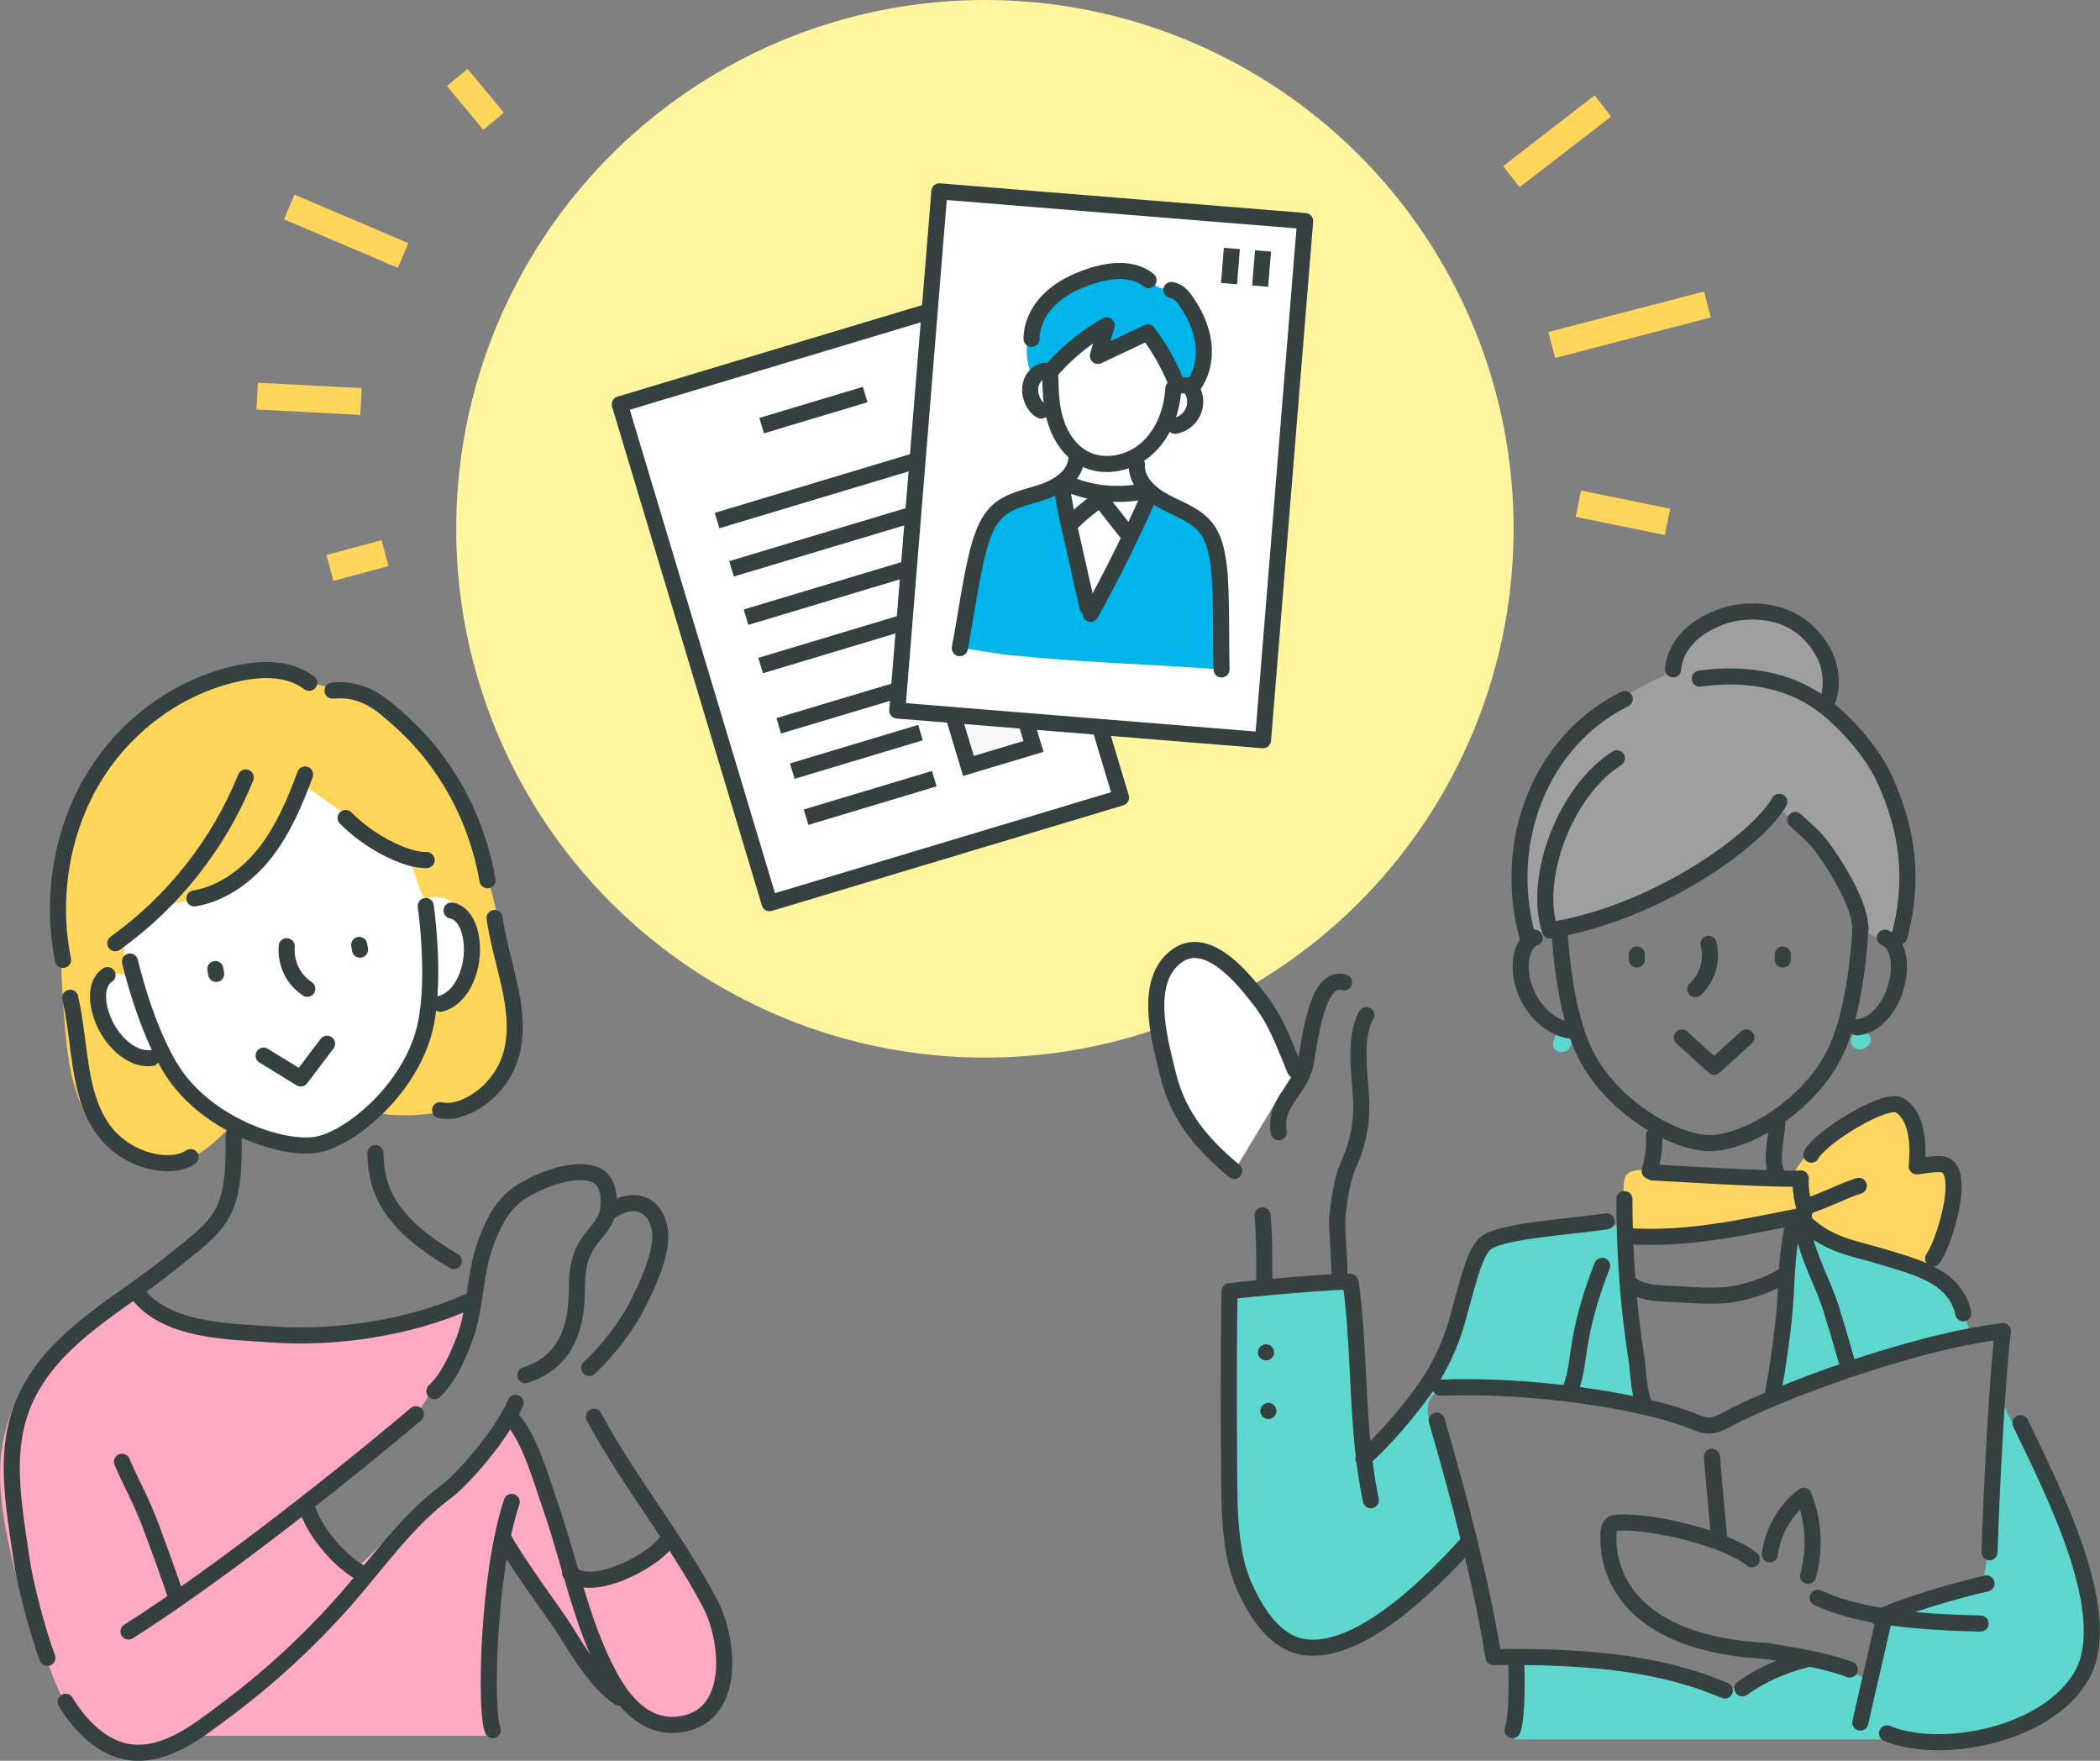
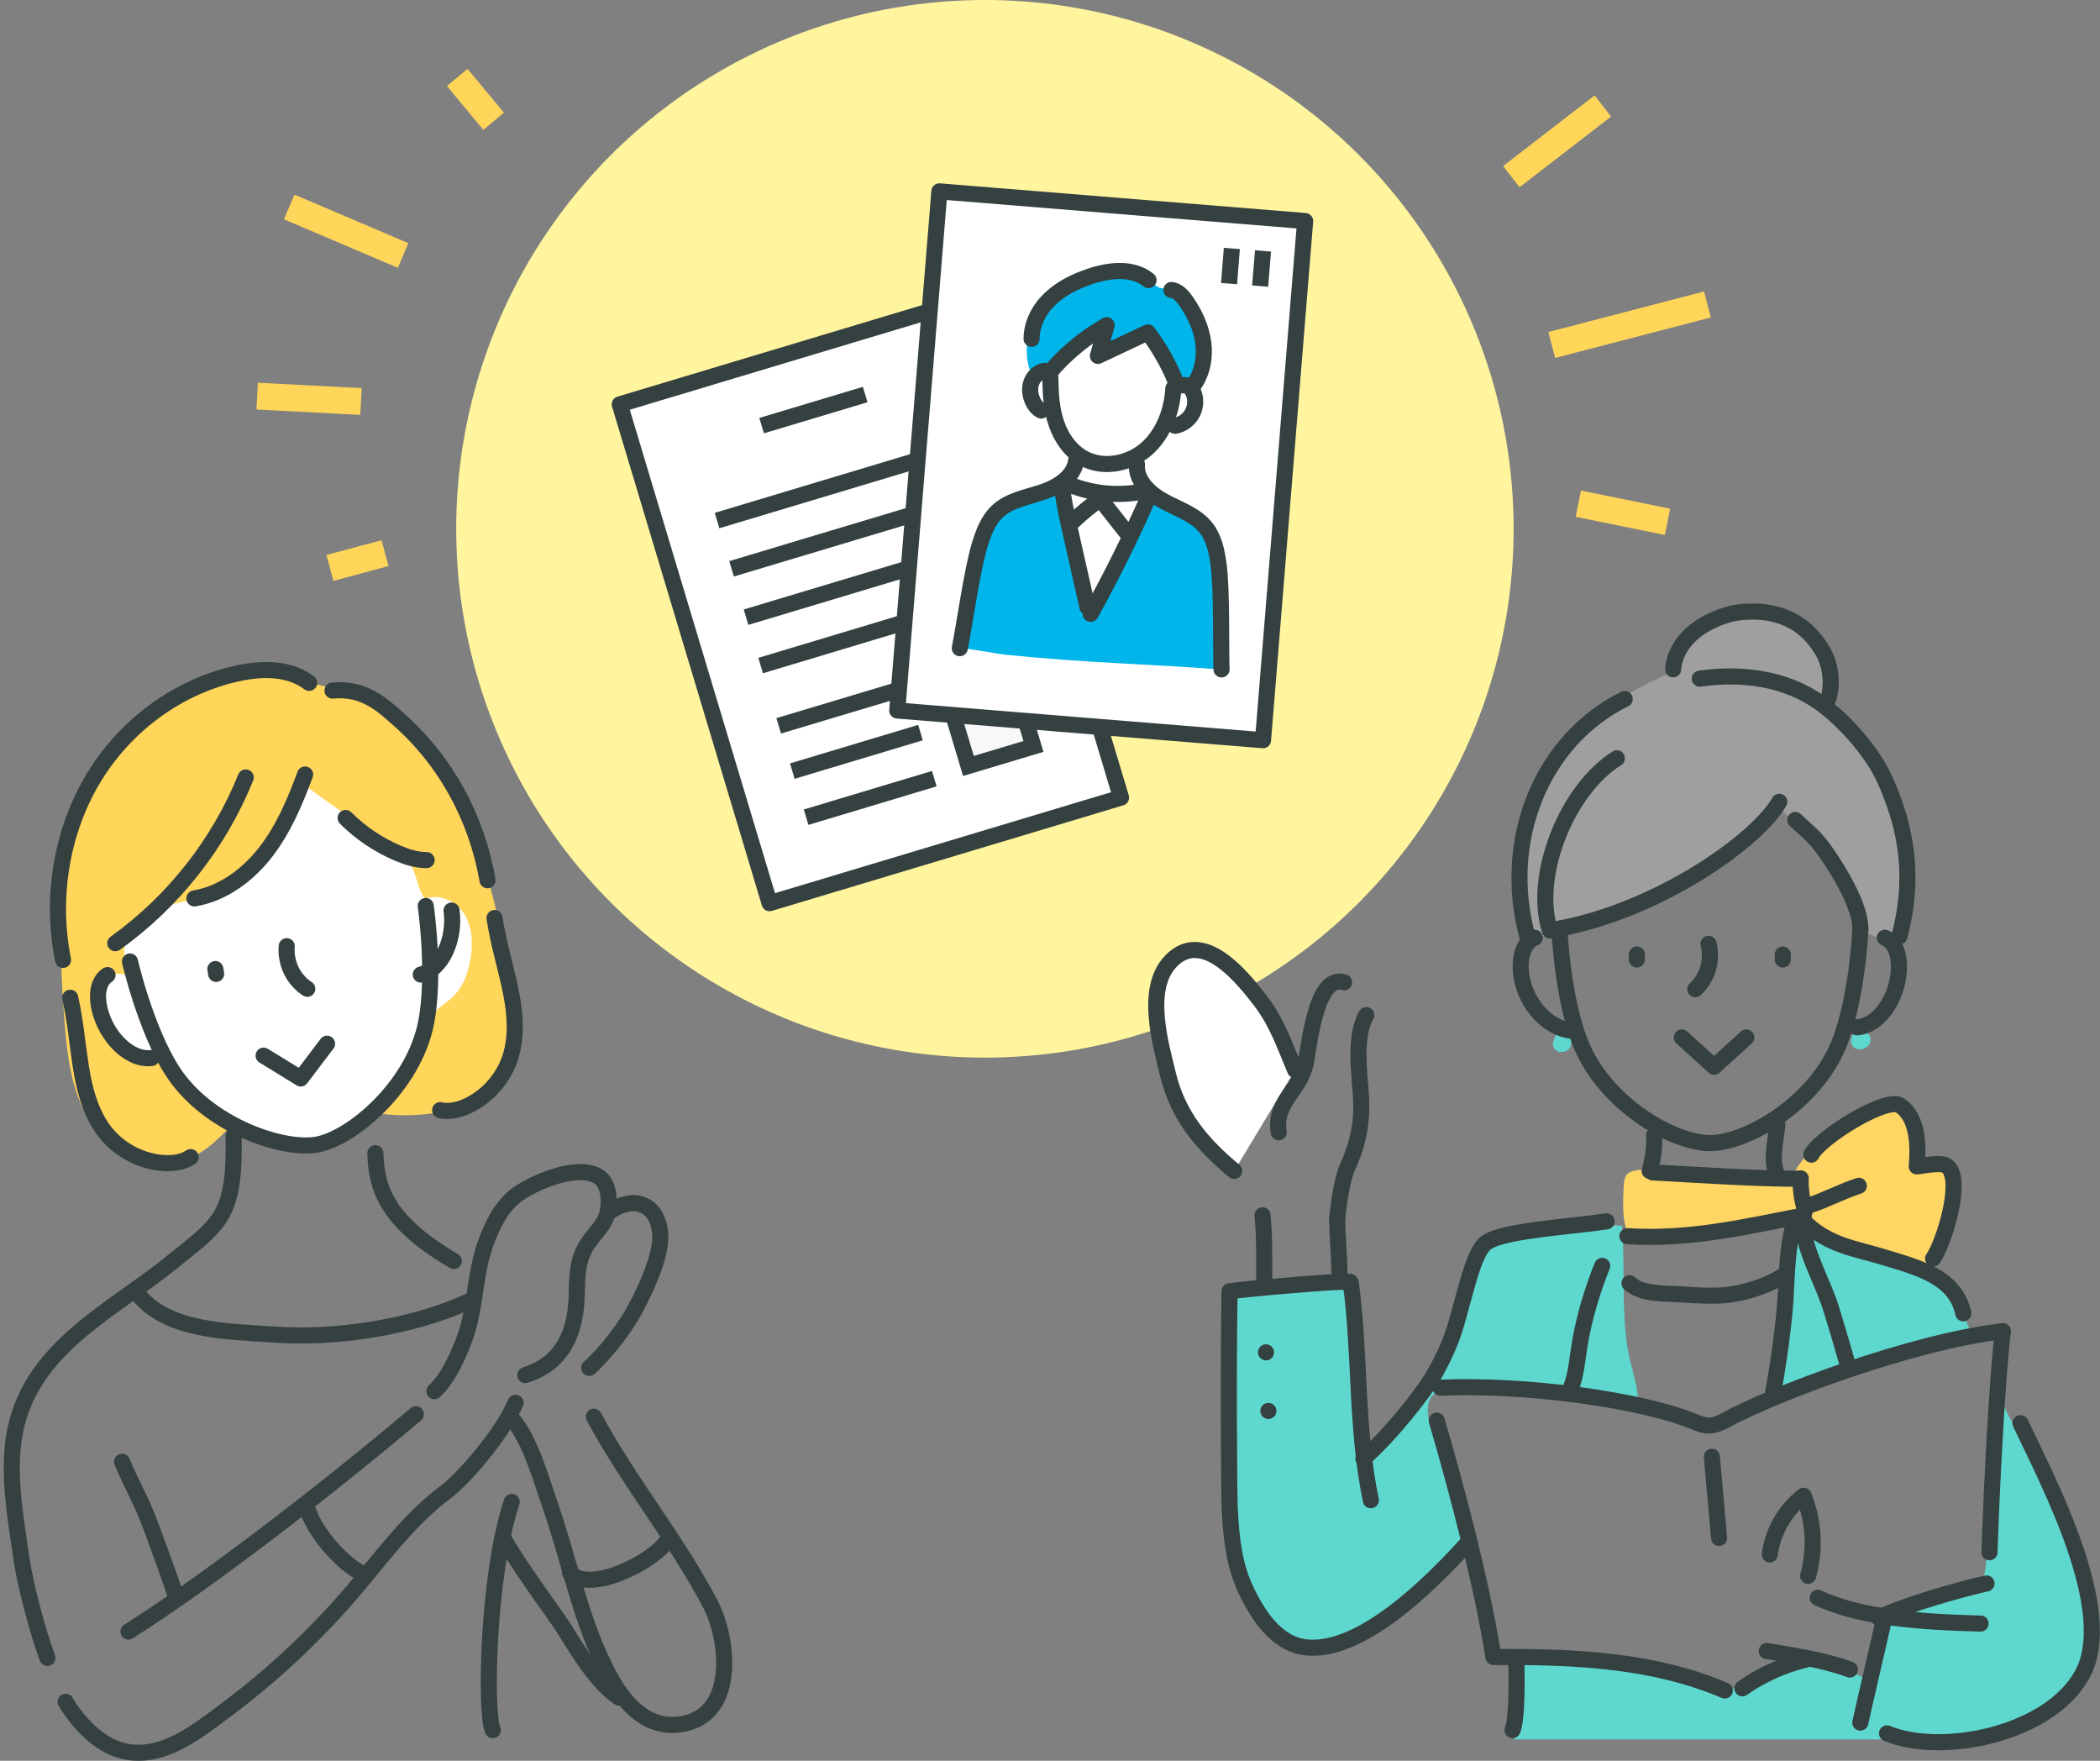
<svg xmlns="http://www.w3.org/2000/svg" id="_レイヤー_2" data-name="レイヤー 2" viewBox="0 0 211.51 177.31">
  <rect x="0" y="0" width="211.51" height="177.31" fill="#808080" stroke="none" />
  <defs>
    <style>
      .cls-1 {
        fill: #ffd55a;
      }

      .cls-2 {
        stroke: #5ed7cf;
      }

      .cls-2, .cls-3, .cls-4, .cls-5 {
        stroke-linejoin: round;
      }

      .cls-2, .cls-3, .cls-5 {
        stroke-linecap: round;
      }

      .cls-2, .cls-3, .cls-5, .cls-6 {
        stroke-width: 1.62px;
      }

      .cls-2, .cls-4, .cls-5 {
        fill: none;
      }

      .cls-3, .cls-7 {
        fill: #fff;
      }

      .cls-3, .cls-5, .cls-6 {
        stroke: #354040;
      }

      .cls-8 {
        fill: #5ed7cf;
      }

      .cls-4 {
        stroke: #ffd55a;
        stroke-width: 2.7px;
      }

      .cls-9 {
        fill: #fff59e;
      }

      .cls-10 {
        fill: #ffd563;
      }

      .cls-11 {
        fill: #ffa9c3;
      }

      .cls-12 {
        fill: #00b5ea;
      }

      .cls-13 {
        fill: #9f9f9f;
      }

      .cls-14, .cls-6 {
        fill: #f8f8f8;
      }

      .cls-15 {
        fill: #354040;
      }

      .cls-6 {
        stroke-miterlimit: 10;
      }
    </style>
  </defs>
  <g id="_レイヤー_1-2" data-name="レイヤー 1">
    <g>
      <circle class="cls-9" cx="99.2" cy="53.25" r="53.25" />
      <g>
        <path class="cls-10" d="M166.74,117.81c-.69-.03-1.7-.08-2.36.14-.82.27-.81.93-.86,1.8-.05,1.02-.19,3.93.67,4.52.76.52,2.49.51,3.34.53,1.4.02,2.85-.08,4.26-.19,2.63-.2,5.48-.69,7.92-1.71,1.03-.43,1.04-.67,1.73.03.99,1,2.18,1.49,3.45,2.1,2.29,1.11,4.86,2,7.31,2.71,1.13.32,2.07.7,2.59-.45.66-1.45.95-3.14,1.19-4.71.18-1.22.53-2.47.46-3.7-.07-1.37-.84-1.19-2.13-1.3-1.16-.1-1.07-.16-1.23-1.4-.09-.69-.21-1.32-.42-1.99-.63-2.02-.89-2.91-3.05-2.5-1.93.37-3.91,1.44-5.44,2.64-1.11.86-3.35,2.81-3.58,4.31-1.34.18-2.97-.11-4.35-.17-.77-.04-1.54,0-2.32,0" />
        <path class="cls-8" d="M190.02,162.99c-1.07,1.91-1.19,4.52-1.71,6.65-.34,1.41-.94,2.96-.88,4.42,2.71.33,5.44,1.17,8.19,1.27,1.21.04,2.41-.22,3.59-.51,1.85-.45,3.9-.72,5.65-1.49,1.32-.58,2.76-1.3,3.73-2.4,2.16-2.47,2.45-5.57,2.41-8.79-.04-4.07-2.05-7.29-3.83-10.83-1.88-3.74-4.36-7.18-5.92-11.1-.56.91-.38,2.21-.46,3.24-.18,2.33-.27,4.66-.45,6.98-.23,2.84.08,6.11-.64,8.87-.73-.08-1.99.75-2.81,1.02-1.19.39-2.39.79-3.58,1.13-1.03.3-2.35.97-3.28,1.53Z" />
        <path class="cls-8" d="M152.74,167.66c0,2.33.39,5.22-.22,7.5h37.99c-.06-2.61-.12-4.49-2.38-5.93-1.55-.98-4.21-2.06-6.04-1.9-1.39.12-2.97,1.17-4.32,1.56-1.03.3-2.41,1.05-3.38,1.17-1.34.16-3.47-.86-4.8-1.14-1.48-.31-2.98-.56-4.46-.9-2.54-.59-6.02-1.03-8.15-1.02" />
        <path class="cls-8" d="M181,123.31c.13,1.79-.6,3.77-.87,5.55-.29,1.88-.27,3.77-.54,5.64-.29,1.98-.47,4.07-.87,5.97,6.43-2.62,13.51-3.41,19.9-6.21-.72-1.05-.91-2.68-1.55-3.87-.92-1.72-2.79-2.7-4.55-3.46-1.9-.83-3.96-1.37-5.94-1.94-1.97-.56-4.23-.87-5.57-1.69Z" />
        <path class="cls-8" d="M164.46,138.01c-.02-.08-.04-.15-.07-.23-.29-1.02-.48-1.91-.6-2.97-.43-3.78-.13-7.56-.42-11.37-3.02-.24-6.74.39-9.67,1.09-2.78.67-4.47,1.12-5.33,4.01-1.06,3.57-2.07,7.15-4.29,10.22-2,2.77-3.97,5.79-6.88,7.59-.68-2.02-.67-4.8-.84-6.93-.13-1.64-.45-3.26-.61-4.9-.12-1.28.23-2.79-.21-3.99-.3-.83-.11-.66-1.14-.7-.8-.03-1.58.08-2.38.11-2.62.09-5.41-.39-7.98.02-.05,2.08-.45,4.14-.45,6.24,0,2.45,0,4.91,0,7.36,0,5.64-.66,12,1.74,17.27,1.81,3.97,5.44,6.18,9.65,4.52,3.08-1.21,6.03-3.04,8.56-5.16,1.52-1.28,3.83-2.93,3.74-5.07-.05-1.2-.7-2.5-1.03-3.63-.52-1.78-.93-3.56-1.39-5.36-.37-1.48-1.51-3.65-.86-5.17.82-1.93,5.44-1.14,7.11-1.03,2.09.14,4.27.21,6.36.41,2.4.23,5.38.12,7.51,1.35.07-1.22-.22-2.5-.55-3.67Z" />
        <g>
          <path class="cls-13" d="M173.54,62.06c-1.34.47-2.68,1.18-3.66,2.24-.59.64-1.44,2.52-1.45,3.39-2.94,1.16-5.56,2.78-8.01,4.73-2.59,2.06-4.82,4.67-6.29,7.65-1.35,2.75-2.02,5.85-1.9,8.91.08,1.82.91,3.61.95,5.36.93.29,1.9-.02,2.82-.2,1.93-.38,3.75-1.06,5.58-1.74,1.11-.41,2.21-.85,3.3-1.32,1.53-.67,3.15-1.32,4.55-2.25,1.27-.84,2.63-1.54,3.9-2.38.39-.26.78-.58,1.13-.91.68-.62,1.51-1.03,2.16-1.68.52-.51,1.11-.9,1.63-1.4.32-.32.67-.95,1.15-.82.36.1.95.85,1.14,1.14.27.41.51.76.83,1.13,1.54,1.79,3.15,3.65,4.14,5.81.33.72.76,1.39.95,2.17.1.42.05.56.27.88.29.4.83.66,1.2,1,.4.36.91.58,1.44.62.6.04,1.03.15,1.61.36,1.62-3.98,1.93-8.48.87-12.64-1.06-4.16-3.49-7.96-6.82-10.68-.35-2.06-.7-4.15-1.62-6.03-.92-1.87-2.51-3.53-4.54-4.02-1.77-.43-3.63.06-5.35.66Z" />
          <path class="cls-2" d="M157.42,104.92c-.02.12.1.22-.2.21.04-.13.08-.29.16-.4,0-.03.09.13.03.12.04-.09.08-.17.13-.24" />
          <path class="cls-2" d="M187.48,104.58l.12.12c-.14.16-.18.18-.36.15-.02-.18.08-.22.18-.33" />
          <g>
            <g>
              <path class="cls-5" d="M189.84,94.43s1.55.44,1.41,3.25c-.14,2.81-1.98,5.62-4.23,5.77" />
              <path class="cls-5" d="M154.58,94.43s-1.55.44-1.41,3.25c.14,2.81,2.37,5.97,5.47,6.16" />
              <line class="cls-5" x1="179.56" y1="96.12" x2="179.56" y2="96.62" />
              <line class="cls-5" x1="164.86" y1="96.12" x2="164.86" y2="96.62" />
              <path class="cls-5" d="M172.08,95.04s.78,2.57-1.33,4.57" />
              <polyline class="cls-5" points="169.39 104.47 172.64 107.42 175.89 104.47" />
              <path class="cls-5" d="M181.84,123.14c2.41,2.3,4.97,2.56,8.01,3.49,3.32,1.02,7.1,1.94,7.89,5.62" />
              <path class="cls-5" d="M147.92,155.27c-4.03,4.48-10.99,11.27-16.44,10.61-2.96-.36-4.8-3.27-6.01-5.81-1.19-2.5-1.47-5.32-1.61-8.09-.08-1.42-.15-14.79-.02-21.95,1.01-.18,12.16-1.19,12.2-.92,1,7.31.51,14.7,2.03,21.96" />
              <path class="cls-5" d="M157.06,93.51s.28,6.95,2.15,11.59c2.43,6.05,9.32,10.01,13.01,10.01,3.69,0,10.57-3.96,13.01-10.01,1.86-4.63,2.15-11.59,2.15-11.59" />
              <path class="cls-5" d="M161.82,122.99c-4.18.6-11.07.98-12.32,2.31-.95,1-1.51,3.27-2.17,5.61-.6,2.09-.85,3.82-2.69,7.17-1.17,2.13-4.48,6.28-7.32,8.82" />
            </g>
            <path class="cls-5" d="M127.16,122.38c.24,2.64.15,4.82.18,7.22" />
            <path class="cls-5" d="M134.68,122.71c.03,2.16.2,3.49.23,5.65" />
            <path class="cls-5" d="M145.08,139.74c8.6-.37,20.11,1.22,25.42,3.37.56.23,1.15.47,1.76.43.5-.03.98-.23,1.42-.47,4.85-2.68,18.86-7.95,28.04-9.02" />
            <path class="cls-5" d="M144.71,143.06c2.09,7.13,4.55,16.47,5.71,23.8,8.42-.07,16.24.36,23.3,3.37" />
-             <path class="cls-5" d="M177.95,166.25c-13-.67-16.16-7.03-15.95-11.82.02-.35.08-.75.36-.95.18-.13.42-.15.65-.16,3.32-.18,10.78,1.55,13.44,3.7" />
            <path class="cls-5" d="M178.25,156.53c.3-2.31,1.55-4.49,3.41-5.91,1.03,2.54,1.19,5.43.45,8.07" />
            <path class="cls-5" d="M201.72,134.05c-.61,5.17-1.18,17.06-1.34,22.26" />
            <path class="cls-5" d="M177.95,166.25c2.21.4,5.53.82,8.37,1.87" />
            <path class="cls-5" d="M187.37,173.46c.61-2.76,1.78-7.69,2.39-10.45" />
            <path class="cls-5" d="M190.06,174.55c5.49,2.29,16.37.11,19.67-5.95,3.48-6.39-3.44-19.38-6.23-25.29" />
            <path class="cls-5" d="M183.08,160.89c4.29,2.01,10.27,2.45,16.4,2.6" />
            <path class="cls-5" d="M172.42,146.69c.13,1.71.59,6.47.72,8.18" />
            <path class="cls-5" d="M157.06,93.51c10.16-1.93,19.93-8.89,22.15-12.77" />
            <path class="cls-5" d="M156.11,93.7c-1.75-5.37,1.6-14.1,6.74-17.34" />
            <path class="cls-5" d="M187.37,93.51c.02-2.19-2.08-5.69-3.33-7.49-1.25-1.8-1.63-1.94-3.22-3.45" />
            <path class="cls-5" d="M163.64,70.39c-8.39,4.15-12.46,14.26-9.79,23.97" />
            <path class="cls-5" d="M171.2,68.34c4.14-.6,8.68-.07,12.21,2.51,2.36,1.72,5.11,4.81,6.35,7.49,2.48,5.36,3.01,10.42,1.55,15.95" />
            <path class="cls-5" d="M168.52,67.4c.09-1.37.83-2.64,1.85-3.56,1.02-.92,2.29-1.52,3.6-1.93,1.2-.38,3.09-.42,4.33-.17,2.43.49,4.12,1.82,5.32,3.9.94,1.64,1,3.99.26,5.39" />
            <path class="cls-5" d="M189.22,162.91c2.67-1.3,7.96-2.8,10.86-3.46" />
            <line class="cls-5" x1="127.51" y1="136.18" x2="127.51" y2="136.18" />
            <line class="cls-5" x1="127.75" y1="142.08" x2="127.75" y2="142.08" />
            <path class="cls-5" d="M175.49,170.01c1.89-1.34,4.03-2.31,6.28-2.86" />
          </g>
        </g>
        <path class="cls-3" d="M124.31,117.91c-3.2-2.65-5.63-5.49-6.65-9.63-.79-3.23-2.38-8.71.25-11.47,3.21-3.37,7.16,1.51,9.06,3.99,1.67,2.19,2.43,4.5,3.47,6.95" />
        <path class="cls-5" d="M128.79,114.02c-.47-2.99,1.99-4.1,2.66-6.69.37-1.44.98-9.34,3.92-8.41" />
        <path class="cls-5" d="M137.61,102.22c-1.28,2.23-.64,6.01-.52,8.47.11,2.36-.32,4.55-1.33,6.73-.46,1-.84,2.88-1.08,5.29" />
        <path class="cls-5" d="M166.45,118.06c4.3.23,10.41.64,14.72.64" />
        <path class="cls-5" d="M163.91,124.48c6.18.4,11.76-.92,17.78-2.09" />
        <path class="cls-5" d="M182.44,116.27c.9-1.75,7.52-5.85,8.91-4.96,1.88,1.21,1.88,4.25,1.7,6.14.69-.04,2.5-.49,3.09,0,1.67,1.39-.43,7.9-1.44,9.28" />
        <path class="cls-5" d="M181.37,118.66c-.09.65.16,2.69.47,3.14" />
-         <path class="cls-5" d="M163.61,120.75c0,5.28.37,10.76,1.2,15.98.2,1.26.25,3.48.74,4.5" />
        <path class="cls-5" d="M166.6,114.32c.08,1.19-.13,2.47-.45,3.59" />
        <path class="cls-5" d="M179.01,113.21c-.13,1.59-.73,3.7,0,5.08" />
        <path class="cls-5" d="M182.29,121.35c1.31-.38,3.34-1.44,4.93-1.94" />
        <path class="cls-5" d="M180.65,123.29c-.62,2.3-.68,5.01-.81,7.39-.14,2.55-.76,6.95-1.24,9.44" />
        <path class="cls-5" d="M161.37,127.47c-.98,2.44-1.78,5.1-2.23,7.69-.26,1.49-.37,3.28-.91,4.56" />
        <path class="cls-5" d="M181.69,124.19c.44,2.46,1.95,5.1,2.72,7.53.41,1.3,1.04,3.42,1.66,5.6" />
        <path class="cls-5" d="M164.12,129.22c1.16,1.12,3.52,1.02,4.99,1.11,1.71.1,3.65.27,5.36,0s4.11-1.05,5.46-2.12" />
        <path class="cls-5" d="M152.72,167.37c.1,3.46-.05,6.16-.38,6.85" />
      </g>
      <g>
        <g>
          <rect class="cls-3" x="69.18" y="34.3" width="36.96" height="52.45" transform="translate(-13.7 27.77) rotate(-16.72)" />
          <line class="cls-6" x1="96.15" y1="45.23" x2="72.22" y2="52.42" />
          <line class="cls-6" x1="87.14" y1="39.73" x2="76.71" y2="42.86" />
          <line class="cls-6" x1="97.61" y1="50.1" x2="73.68" y2="57.28" />
          <line class="cls-6" x1="99.07" y1="54.96" x2="75.14" y2="62.15" />
          <line class="cls-6" x1="100.53" y1="59.83" x2="76.61" y2="67.02" />
          <line class="cls-6" x1="91.34" y1="69.22" x2="78.43" y2="73.09" />
          <line class="cls-6" x1="92.71" y1="73.77" x2="79.8" y2="77.65" />
          <line class="cls-6" x1="94.1" y1="78.41" x2="81.19" y2="82.29" />
          <g>
            <rect class="cls-14" x="96.06" y="67.05" width="6.84" height="9.29" transform="translate(-16.42 31.64) rotate(-16.72)" />
            <path class="cls-15" d="M100.87,67.27l2.21,7.35-5,1.5-2.21-7.35,5-1.5M101.96,65.26l-8.1,2.43,3.14,10.45,8.1-2.43-3.14-10.45h0Z" />
          </g>
        </g>
        <g>
          <rect class="cls-3" x="92.43" y="20.68" width="36.96" height="52.45" transform="translate(4.16 -8.82) rotate(4.64)" />
          <path class="cls-12" d="M115.53,28.18c-2.93-1.1-6.43-.86-8.96.97-2.53,1.84-3.85,5.35-2.79,8.3.99.17,1.81-.69,2.54-1.39,1.28-1.24,2.83-2.18,4.51-2.75-.22.89-.24,1.83-.06,2.73,1.22-.62,2.44-1.25,3.66-1.87.15-.08.31-.16.48-.12.17.04.28.18.38.31.73.96,1.47,1.91,2.2,2.87.68.88,1.63,1.87,2.71,1.58,1-.27,1.39-1.47,1.49-2.5.1-.99.08-1.99-.17-2.95-.59-2.21-2.53-4-4.78-4.4" />
          <path class="cls-12" d="M107.51,49.5c.19,4.09.82,8.15,1.86,12.11,1.45-2.17,2.76-4.44,3.92-6.79.64-1.3,1.26-2.66,2.28-3.69.21-.22.46-.43.75-.5.32-.08.66,0,.97.12,2.55.99,4.76,3.52,5.42,6.13.38,1.51.44,3.08.45,4.64.02,2.38.16,3.56-.15,5.9-7.07-.55-13.41-.65-21.43-1.46-1.68-.17-3.49-.62-4.93-.68.22-1.97.17-3.6.65-5.55.5-2.07,1.27-4.07,2.03-6.05.3-.78.62-1.58,1.22-2.14.5-.46,1.15-.72,1.79-.94,1.5-.51,3.05-.88,4.62-1.1" />
          <g>
            <g>
              <path class="cls-5" d="M105.8,38.2c.01,1.51.11,3.05.61,4.48.49,1.43,1.42,2.76,2.75,3.48,2,1.08,4.63.54,6.33-.97,1.7-1.51,2.56-3.81,2.69-6.08" />
              <path class="cls-5" d="M105.77,38.03c-.11-.4.18-.8.46-1.11,1.51-1.65,3.28-3.06,5.23-4.17-.29,1.03-.59,2.06-.88,3.09,1.68-.79,3.35-1.58,5.03-2.37,1.11,1.48,2.04,3.1,2.75,4.81" />
              <path class="cls-5" d="M105.21,37.34c-.63.1-1.15.61-1.35,1.22-.2.6-.1,1.28.17,1.86.18.38.46.74.84.92" />
              <path class="cls-5" d="M119.09,38.81c.48-.16.95.3,1.13.77.26.67.2,1.46-.16,2.09s-1,1.08-1.7,1.21" />
              <path class="cls-5" d="M103.9,34.12c0-1.53.77-2.99,1.88-4.04,1.1-1.05,2.51-1.74,3.96-2.23,1.96-.67,4.33-.95,5.94.36" />
              <path class="cls-5" d="M117.98,29.2c.64.07,1.12.61,1.48,1.14.87,1.24,1.53,2.65,1.73,4.16.2,1.5-.1,3.1-1,4.32" />
              <path class="cls-5" d="M108.4,46.27c-.14,1.66-1.81,2.75-3.39,3.28s-3.34.81-4.55,1.95c-.94.88-1.41,2.14-1.78,3.36-.77,2.51-1.5,7.83-2.01,10.41" />
              <path class="cls-5" d="M114.51,46.76c-.13,1.66,1.34,3,2.82,3.78s3.16,1.34,4.18,2.66c.78,1.02,1.04,2.33,1.22,3.61.35,2.6.22,7.97.3,10.6" />
            </g>
            <path class="cls-5" d="M106.97,48.85c.12,1.47.45,2.92.77,4.36.6,2.64,1.19,5.28,1.79,7.93" />
            <path class="cls-5" d="M115.69,50.03c-1.77,4.01-3.72,7.94-5.84,11.78" />
            <path class="cls-5" d="M108.06,52.51c.86-.82,1.78-1.57,2.75-2.26.93,1.18,1.85,2.35,2.78,3.53" />
            <path class="cls-5" d="M108.23,48.99c2.02.73,4.23.93,6.36.59" />
            <line class="cls-6" x1="124.07" y1="25.02" x2="123.79" y2="28.56" />
            <line class="cls-6" x1="127.21" y1="25.27" x2="126.92" y2="28.81" />
          </g>
        </g>
        <line class="cls-4" x1="25.9" y1="39.89" x2="36.36" y2="40.43" />
        <line class="cls-4" x1="29.13" y1="20.84" x2="40.6" y2="25.73" />
        <line class="cls-4" x1="46.05" y1="7.8" x2="49.72" y2="12.21" />
        <line class="cls-4" x1="33.23" y1="57.19" x2="38.78" y2="55.7" />
        <line class="cls-4" x1="156.29" y1="34.74" x2="171.97" y2="30.66" />
        <line class="cls-4" x1="152.22" y1="17.79" x2="161.44" y2="10.67" />
        <line class="cls-4" x1="158.97" y1="50.72" x2="167.95" y2="52.55" />
      </g>
      <path class="cls-1" d="M50.35,108.52c1.16-1.9,1.3-4.38,1.05-6.78-.42-4.16-.86-8.35-2.02-12.39-.57-2-1.52-3.76-2.26-5.68s-1.22-4-2.31-5.88c-2.19-3.74-5.82-6.49-9.84-8.01-1.76-.67-3.55-.84-5.3-1.55-2.07-.83-4.3-1.11-6.49-.59-1.93.46-3.67,1.45-5.37,2.47-11.95,7.16-12.31,20.45-11.3,32.94.35,4.3.99,9.1,4.37,11.78,1.7,1.35,4.09,2.11,6.26,2.18s4.18-1.61,5.65-3.16c.23-.24.46-.5.76-.63.37-.16.79-.12,1.19-.08,3.22.29,6.49.04,9.63-.74.61-.15,1.23-.33,1.86-.38.72-.06,1.45.04,2.17.13,2.94.38,6.43.08,9.14-1.16,1.29-.59,2.2-1.45,2.82-2.47Z" />
      <path class="cls-7" d="M12.61,94.66c-.16,1.18-.12,2.38.11,3.55-1.03-.48-2.33.22-2.79,1.27s-.25,2.27.22,3.31c1,2.21,3.63,3.9,5.87,2.98,2.47,2.95,5.03,5.97,8.4,7.84,3.37,1.86,7.8,2.33,10.97.15,1.35-.93,2.37-2.26,3.37-3.56,1.05-1.37,2.1-2.75,2.86-4.29.7-1.43,1.16-3.02,2.3-4.13.52-.51,1.15-.88,1.67-1.38,1.09-1.05,1.62-2.56,1.83-4.06.21-1.5.12-3.12-.71-4.38s-2.54-2.03-3.92-1.42c-.81-1.17-.82-2.77-1.72-3.88-.34-.42-.79-.75-1.24-1.06-3.01-2.14-6.02-4.29-9.03-6.43-1.15,2.33-2.31,4.68-3.93,6.72-1.62,2.04-3.74,3.76-6.25,4.44-1.07.29-2.18.38-3.23.74s-2.06,1.05-2.41,2.1" />
-       <path class="cls-11" d="M34.84,134.29c-2.17.29-4.4.59-6.56.4-4.64-.4-10.22-.64-14-3.67-.13-.11-.53-.59-.68-.62-.58-.1-1.74.97-2.17,1.26-1.46.99-2.88,1.99-4.27,3.08-3.03,2.37-5.32,4.93-6.44,8.7-1.34,4.48-.55,8.93.46,13.4.64,2.83,1.68,5.6,2.77,8.29.79,1.95,1.4,4.02,2.35,5.9,1.17,2.33,3.03,4.64,5.69,5.11s5.03.13,7.32-1.35h30.58c-.65-2.61-1.03-5.5-.89-8.2.09-1.73.5-3.37.86-5.05.3-1.39.45-4,1.31-5.09,1.79,2.62,3.58,5.11,5.26,7.81,1.24,2,2.81,3.69,4.37,5.43,2.17,2.43,4.23,5.21,7.82,4.31,4.41-1.11,4.25-5.58,3.34-9.11-.89-3.47-1.79-7-4.46-9.55-3.04,1.82-6.09,3.43-9.69,3.44-.67-1.62-.95-3.46-1.45-5.15-.61-2.08-1.59-4.26-2.68-6.15-.54-.94-1.03-2.98-1.91-3.61-1.07-.75-1.41.24-1.97,1.04-.78,1.12-1.55,2.34-2.51,3.3-1.62,1.61-3.71,2.75-5.5,4.13-2.24,1.71-4.02,4.06-6.15,5.74-.96-1.32-2.26-2.43-3.15-3.8-.57-.88-.97-1.95-1.41-2.9,4.46-3.52,9.87-6.32,12.46-11.57.63-1.27,1.54-2.4,2.19-3.66.38-.75.63-1.47.85-2.27.08-.27.41-2.53.46-2.56-1.09.62-2.1.93-3.32,1.1-1.08.15-2.08.62-3.17.85-1.88.4-3.78.72-5.69.97Z" />
      <g>
        <path class="cls-5" d="M23.53,114.36c.16,8.29-1.39,8.84-6.47,12.94-4.49,3.62-10,6.5-13.25,11.34-3.78,5.62-2.67,11.39-1.62,18.5.37,2.48,1.57,7.07,2.58,9.81" />
        <g>
          <path class="cls-5" d="M10.83,98.19s-1.44.72-.79,3.46c.66,2.73,2.98,5.16,5.23,4.89" />
-           <path class="cls-5" d="M45.48,91.69s1.61.15,1.99,2.94c.38,2.79-.91,5.89-3.1,6.45" />
-           <line class="cls-5" x1="36.18" y1="95.15" x2="36.26" y2="95.63" />
+           <path class="cls-5" d="M45.48,91.69c.38,2.79-.91,5.89-3.1,6.45" />
          <line class="cls-5" x1="21.69" y1="97.58" x2="21.77" y2="98.07" />
          <path class="cls-5" d="M28.88,95.28s-.35,2.67,2.07,4.29" />
          <polyline class="cls-5" points="32.94 105.1 30.29 108.6 26.55 106.3" />
          <path class="cls-5" d="M11.61,94.98c5.84-4.17,10.46-10.04,13.14-16.69" />
          <path class="cls-5" d="M19.58,90.47c2.89-.49,5.4-2.37,7.19-4.68,1.79-2.32,2.94-5.05,3.96-7.8" />
          <path class="cls-5" d="M34.81,82.37c1.49,1.49,3.28,2.7,5.22,3.53.94.4,1.93.71,2.94.71" />
          <path class="cls-5" d="M31.14,68.76c-2.01-1.51-4.68-1.48-7.06-.98-5.93,1.24-11.29,5.08-14.57,10.42-3.28,5.34-4.44,12.13-3.16,18.46" />
          <path class="cls-5" d="M7.07,100.47c1.07,4.72.73,9.3,3.1,12.95,1.36,2.09,3.73,3.5,6.23,3.69.97.07,2-.04,2.8-.59" />
          <path class="cls-5" d="M33.49,69.54c3.16-.31,5.01,1.44,6.62,2.86,4.73,4.16,7.89,9.87,8.99,16.24" />
          <path class="cls-5" d="M49.81,92.44c.72,4.79,2.7,8.93,1.81,13.2-.51,2.45-2.21,4.61-4.46,5.69-.88.42-1.88.68-2.83.46" />
          <path class="cls-5" d="M42.88,91.23s1,6.88.03,11.78c-1.27,6.4-7.47,11.59-10.94,12.24-3.47.65-11.12-1.94-14.63-7.44-2.69-4.21-4.25-10.99-4.25-10.99" />
        </g>
        <path class="cls-5" d="M37.81,116.12c.07,3.6,1.25,6.98,7.9,10.86" />
      </g>
      <path class="cls-5" d="M51.93,141.26c-1.39,3.25-5.35,7.73-6.98,8.94-3.94,2.92-6.8,7.06-10.03,10.75-3.61,4.12-7.69,7.91-12.13,11.22-2.89,2.16-6.54,5.16-10.49,4.12-2.45-.65-4.46-2.87-5.69-4.92" />
      <path class="cls-5" d="M43.75,140.09c1.38-1.28,2.34-3.44,3-5.17,1.19-3.09,1.02-6.63,2.19-9.79.63-1.7,1.48-3.52,2.97-4.7,1.69-1.32,6.28-3.31,8.39-1.94,1.03.67,1.14,2.41.91,3.52-.27,1.34-1.25,2.06-2,3.2-1.07,1.61-1.08,3.18-1.12,5.08-.07,3.74-1.3,6.95-5.18,8.18" />
      <path class="cls-5" d="M41.89,142.41c-10.07,8.49-21.62,17.26-28.95,21.88" />
      <path class="cls-5" d="M61.51,121.95c2.39-1.61,4.69-.72,4.98,2.21.21,2.2-1.5,5.75-2.51,7.65-.96,1.8-2.8,4.26-4.64,5.94" />
      <path class="cls-5" d="M51.67,142.97c1.84,2.28,2.83,6.01,3.77,8.7,1.98,5.68,3.07,11.75,5.93,17.07,1.36,2.54,3.53,5.25,6.88,4.93,6-.59,5.21-8.51,3.29-12.16-3.46-6.59-8.22-12.3-11.72-18.85" />
      <path class="cls-5" d="M13.81,130.21c2.94,3.87,9.17,3.85,13.64,4.17,6.35.46,13.89-.69,19.66-3.28" />
      <path class="cls-5" d="M31.04,152.15c.71,2.14,3.16,5.05,5.24,6.2" />
      <path class="cls-5" d="M57.41,158.37c2.04,2.16,8.34-1.12,9.7-3.11" />
      <path class="cls-5" d="M51.54,151.24c-2.45,7.34-2.7,21.29-1.91,22.98" />
      <path class="cls-5" d="M12.29,147.2c1.14,2.7,1.89,3.69,3.07,6.93.48,1.31,1.74,4.7,2.42,6.81" />
      <path class="cls-5" d="M50.7,154.89c1.55,2.81,5.27,7.76,6.15,9.17,1.34,2.16,3.37,5.53,5.53,6.9" />
    </g>
  </g>
</svg>